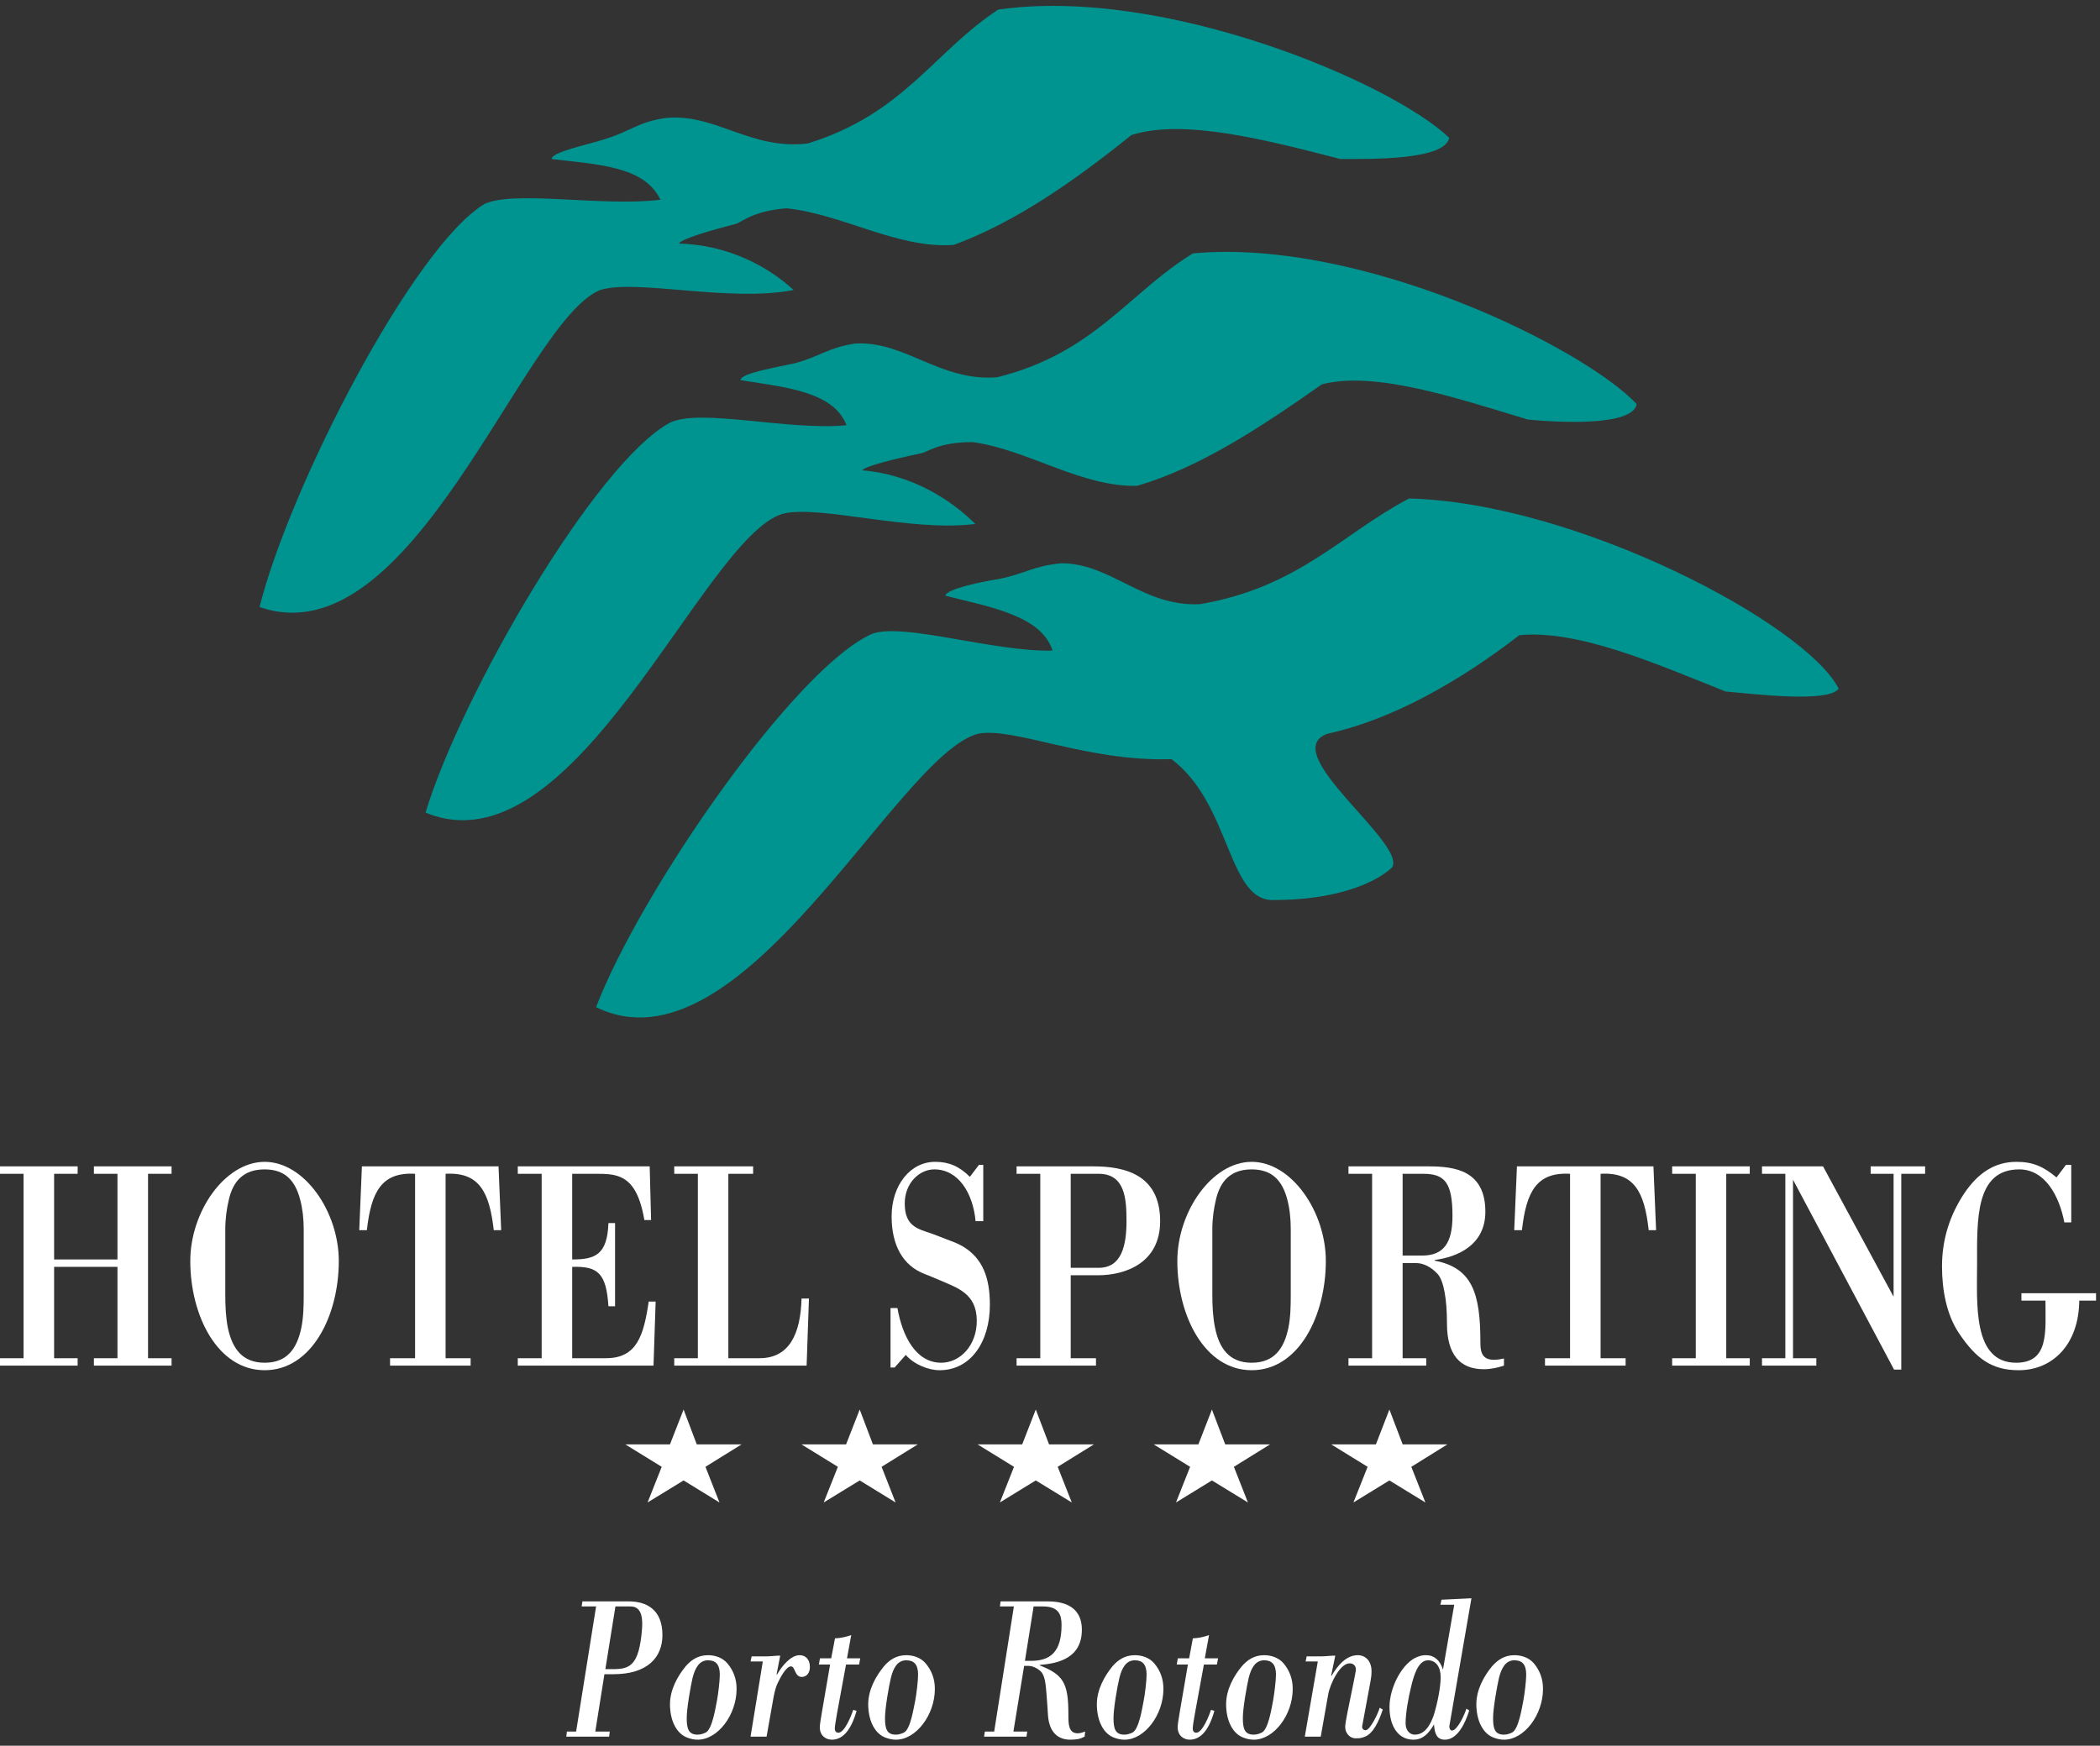
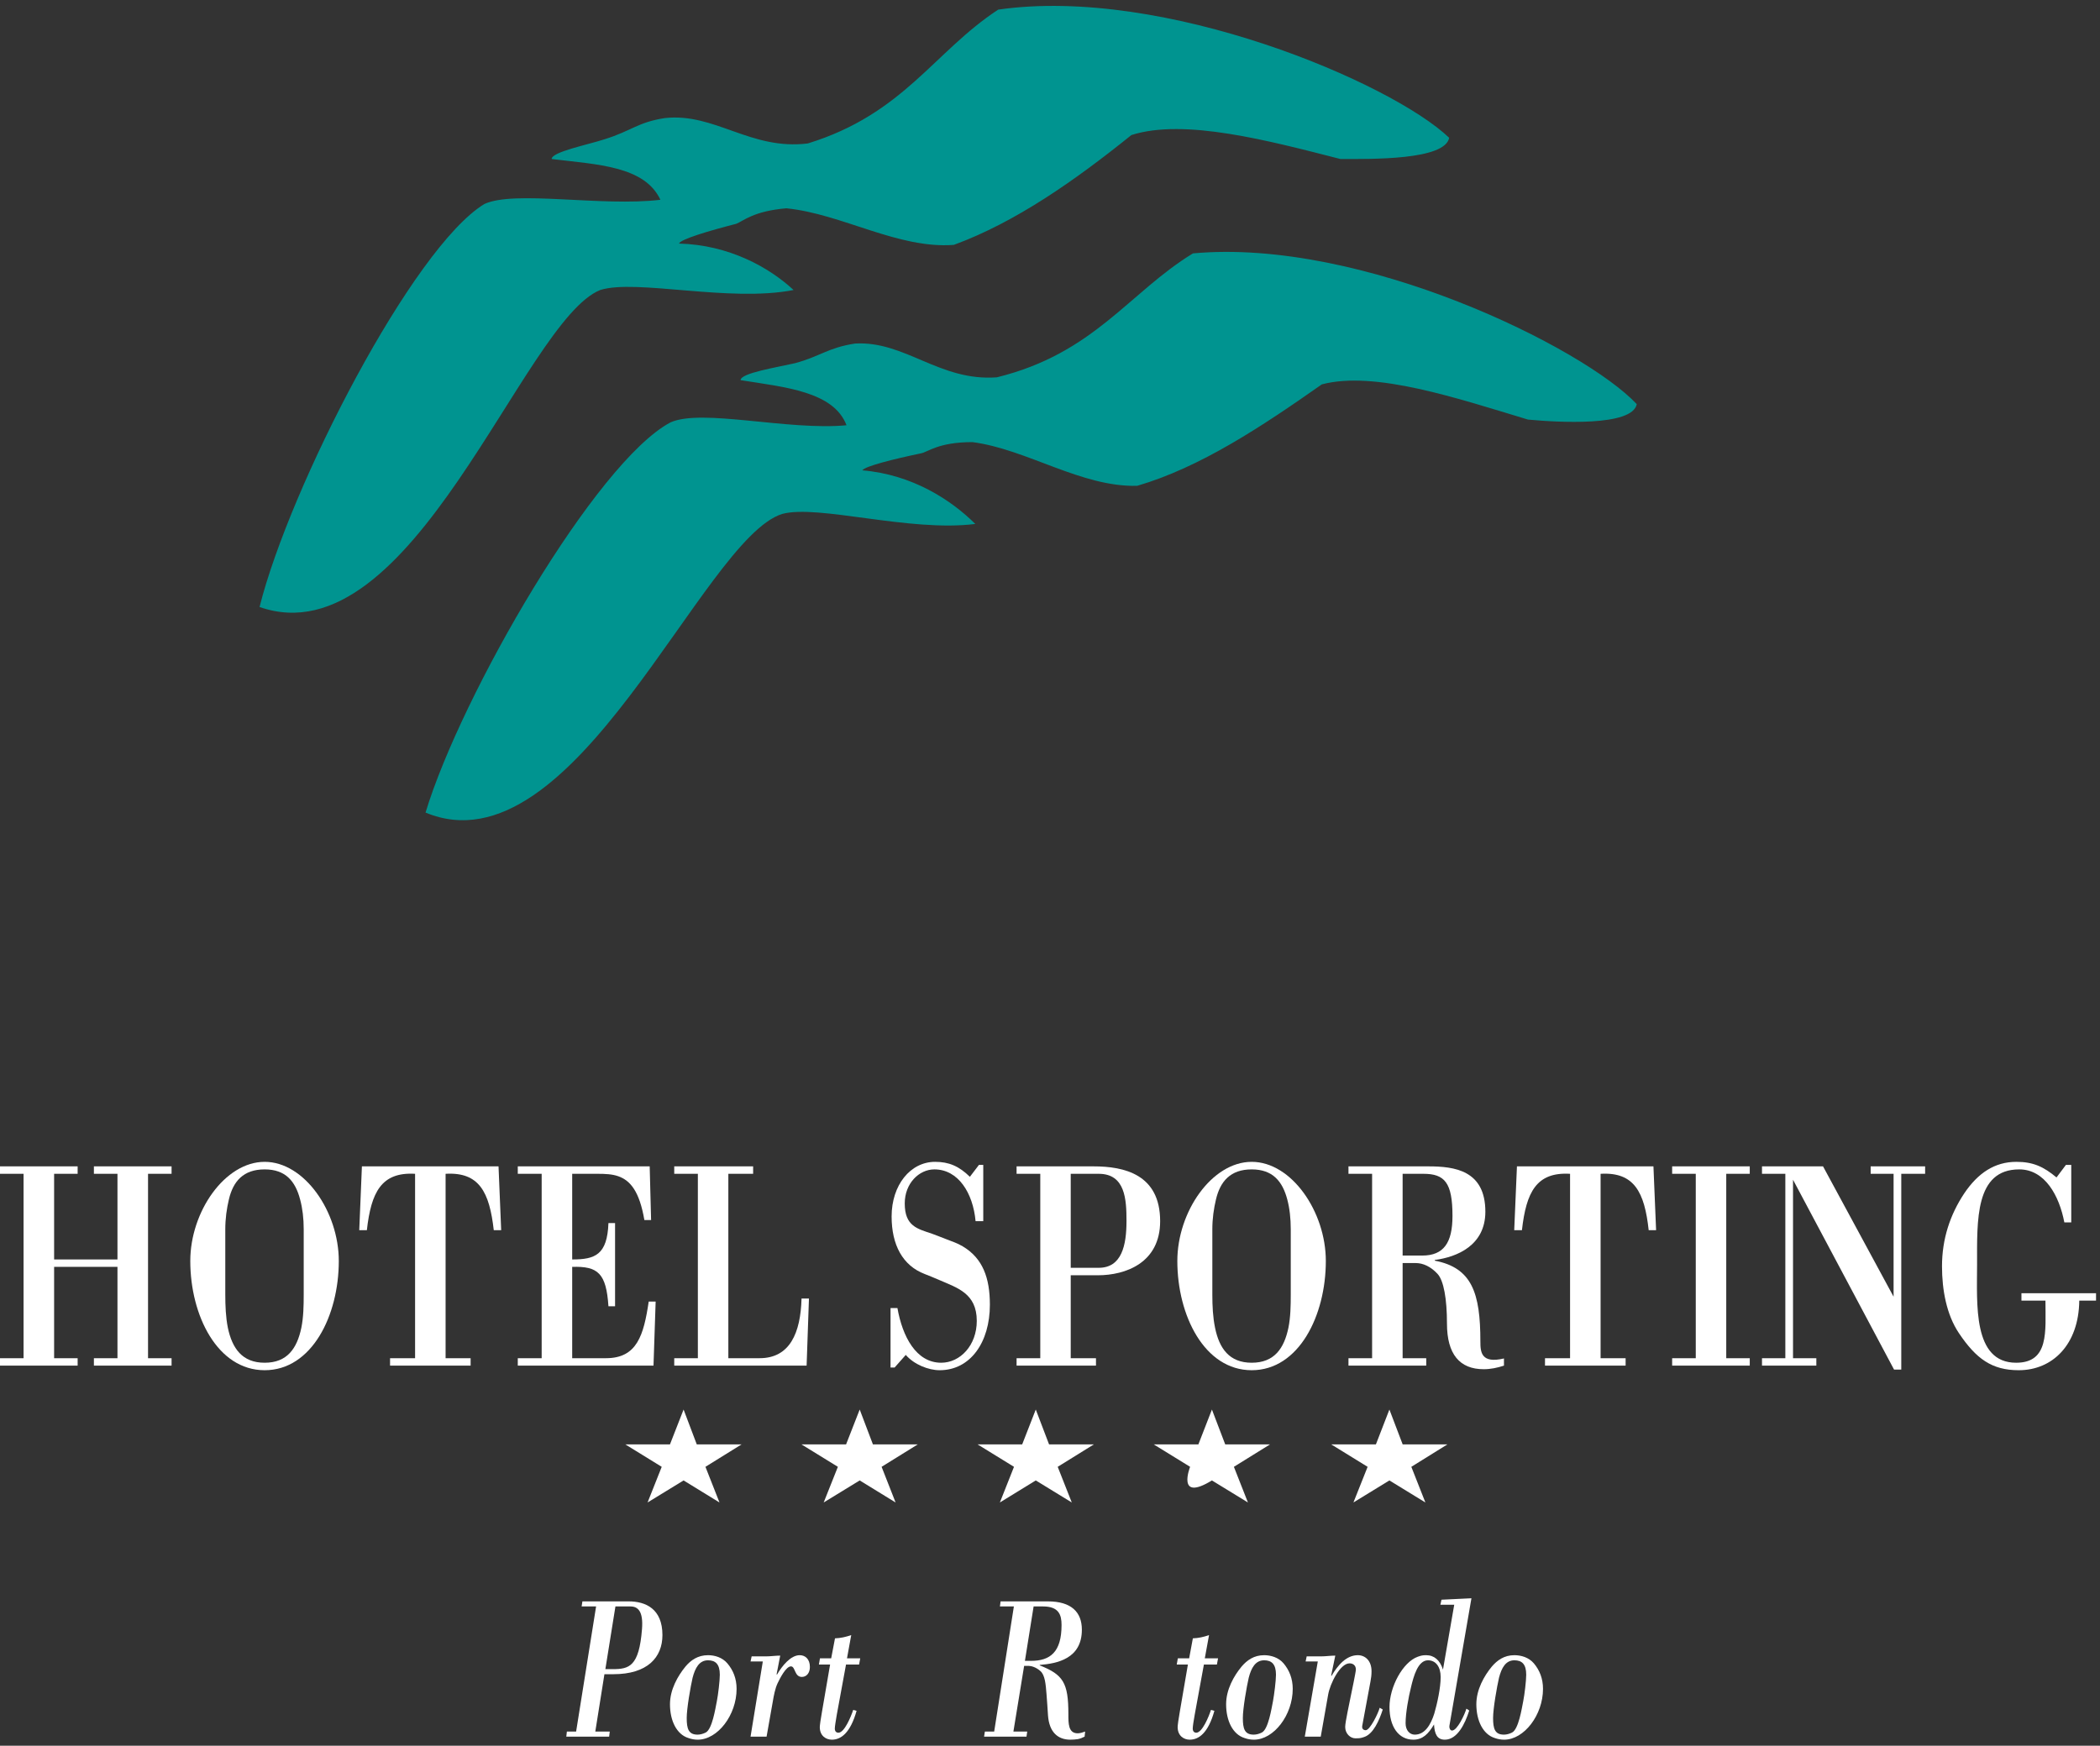
<svg xmlns="http://www.w3.org/2000/svg" width="178px" height="148px" viewBox="0 0 178 148" version="1.1">
  <rect x="0" y="0" width="178" height="148" fill="#333333" stroke="none" />
  <title>logo_sporting_header</title>
  <g id="sporting_v7" stroke="none" stroke-width="1" fill="none" fill-rule="evenodd">
    <g id="home" transform="translate(-631, -96)">
      <g id="header" transform="translate(25, 29)">
        <g id="logo_sporting_header" transform="translate(606, 67)">
          <g id="Group-3" transform="translate(0, 98.5)" fill="#FFFFFF">
            <path d="M4.587,8.905 C4.587,8.905 4.587,16.647 4.587,16.647 C4.587,16.647 6.581,16.647 6.581,16.647 C6.581,16.647 6.581,17.277 6.581,17.277 C6.581,17.277 0,17.277 0,17.277 C0,17.277 0,16.647 0,16.647 C0,16.647 1.997,16.647 1.997,16.647 C1.997,16.647 1.997,1.014 1.997,1.014 C1.997,1.014 0,1.014 0,1.014 C0,1.014 0,0.384 0,0.384 C0,0.384 6.581,0.384 6.581,0.384 C6.581,0.384 6.581,1.014 6.581,1.014 C6.581,1.014 4.587,1.014 4.587,1.014 C4.587,1.014 4.587,8.276 4.587,8.276 C4.587,8.276 9.957,8.276 9.957,8.276 C9.957,8.276 9.957,1.014 9.957,1.014 C9.957,1.014 7.959,1.014 7.959,1.014 C7.959,1.014 7.959,0.384 7.959,0.384 C7.959,0.384 14.543,0.384 14.543,0.384 C14.543,0.384 14.543,1.014 14.543,1.014 C14.543,1.014 12.548,1.014 12.548,1.014 C12.548,1.014 12.548,16.647 12.548,16.647 C12.548,16.647 14.543,16.647 14.543,16.647 C14.543,16.647 14.543,17.277 14.543,17.277 C14.543,17.277 7.959,17.277 7.959,17.277 C7.959,17.277 7.959,16.647 7.959,16.647 C7.959,16.647 9.957,16.647 9.957,16.647 C9.957,16.647 9.957,8.905 9.957,8.905 C9.957,8.905 4.587,8.905 4.587,8.905" id="Fill-1" />
            <path d="M25.743,5.716 C25.743,4.809 25.645,3.954 25.439,3.192 C25.037,1.646 24.207,0.64 22.433,0.64 C20.629,0.64 19.76,1.646 19.4,3.192 C19.218,3.954 19.096,4.809 19.096,5.716 C19.096,5.716 19.096,11.243 19.096,11.243 C19.096,12.218 19.136,13.181 19.314,14.07 C19.684,15.816 20.526,17.032 22.433,17.032 C24.349,17.032 25.175,15.816 25.542,14.07 C25.723,13.181 25.743,12.218 25.743,11.243 C25.743,11.243 25.743,5.716 25.743,5.716 Z M16.129,8.406 C16.129,4.228 19.056,0 22.433,0 C25.806,0 28.717,4.228 28.717,8.406 C28.717,13.03 26.431,17.666 22.433,17.666 C18.432,17.666 16.129,13.03 16.129,8.406 L16.129,8.406 Z" id="Fill-2" />
            <path d="M33.062,17.277 C33.062,17.277 33.062,16.647 33.062,16.647 C33.062,16.647 35.183,16.647 35.183,16.647 C35.183,16.647 35.183,1.014 35.183,1.014 C32.335,0.847 31.459,2.559 31.096,5.796 C31.096,5.796 30.451,5.796 30.451,5.796 C30.451,5.796 30.676,0.384 30.676,0.384 C30.676,0.384 42.256,0.384 42.256,0.384 C42.256,0.384 42.481,5.796 42.481,5.796 C42.481,5.796 41.853,5.796 41.853,5.796 C41.486,2.559 40.618,0.847 37.769,1.014 C37.769,1.014 37.769,16.647 37.769,16.647 C37.769,16.647 39.891,16.647 39.891,16.647 C39.891,16.647 39.891,17.277 39.891,17.277 C39.891,17.277 33.062,17.277 33.062,17.277" id="Fill-3" />
            <path d="M48.5,1.014 C48.5,1.014 48.5,8.276 48.5,8.276 C50.437,8.276 51.473,7.892 51.573,5.191 C51.573,5.191 52.134,5.191 52.134,5.191 C52.134,5.191 52.134,12.244 52.134,12.244 C52.134,12.244 51.573,12.244 51.573,12.244 C51.388,9.441 50.681,8.835 48.5,8.905 C48.5,8.905 48.5,16.647 48.5,16.647 C48.5,16.647 51.368,16.647 51.368,16.647 C53.997,16.647 54.563,14.698 54.986,11.847 C54.986,11.847 55.574,11.847 55.574,11.847 C55.574,11.847 55.392,17.277 55.392,17.277 C55.392,17.277 43.888,17.277 43.888,17.277 C43.888,17.277 43.888,16.647 43.888,16.647 C43.888,16.647 45.913,16.647 45.913,16.647 C45.913,16.647 45.913,1.014 45.913,1.014 C45.913,1.014 43.888,1.014 43.888,1.014 C43.888,1.014 43.888,0.384 43.888,0.384 C43.888,0.384 55.069,0.384 55.069,0.384 C55.069,0.384 55.188,4.937 55.188,4.937 C55.188,4.937 54.619,4.937 54.619,4.937 C54.203,2.511 53.433,1.579 52.399,1.219 C51.896,1.042 51.312,1.014 50.641,1.014 C50.641,1.014 48.5,1.014 48.5,1.014" id="Fill-4" />
            <path d="M57.15,17.277 C57.15,17.277 57.15,16.647 57.15,16.647 C57.15,16.647 59.152,16.647 59.152,16.647 C59.152,16.647 59.152,1.014 59.152,1.014 C59.152,1.014 57.15,1.014 57.15,1.014 C57.15,1.014 57.15,0.384 57.15,0.384 C57.15,0.384 63.837,0.384 63.837,0.384 C63.837,0.384 63.837,1.014 63.837,1.014 C63.837,1.014 61.736,1.014 61.736,1.014 C61.736,1.014 61.736,16.647 61.736,16.647 C61.736,16.647 64.385,16.647 64.385,16.647 C66.955,16.647 67.861,14.5 67.94,11.591 C67.94,11.591 68.568,11.591 68.568,11.591 C68.568,11.591 68.37,17.277 68.37,17.277 C68.37,17.277 57.15,17.277 57.15,17.277" id="Fill-5" />
            <path d="M75.83,17.436 C75.83,17.436 75.483,17.436 75.483,17.436 C75.483,17.436 75.483,12.395 75.483,12.395 C75.483,12.395 76.068,12.395 76.068,12.395 C76.491,14.802 77.646,17.032 79.777,17.032 C81.384,17.032 82.794,15.564 82.794,13.482 C82.794,11.139 81.119,10.678 79.603,10.013 C79.2,9.841 78.79,9.667 78.387,9.513 C76.51,8.802 75.575,7.039 75.575,4.632 C75.575,1.975 77.161,-1.24778237e-14 79.262,-1.24778237e-14 C80.428,-1.24778237e-14 81.278,0.361 82.209,1.268 C82.209,1.268 82.979,0.257 82.979,0.257 C82.979,0.257 83.343,0.257 83.343,0.257 C83.343,0.257 83.343,5.03 83.343,5.03 C83.343,5.03 82.692,5.03 82.692,5.03 C82.474,2.639 81.222,0.64 79.2,0.64 C77.904,0.64 76.688,1.822 76.688,3.523 C76.688,5.467 77.765,5.674 79.015,6.1 C79.523,6.281 79.92,6.454 80.27,6.582 C80.673,6.734 81.182,6.911 81.605,7.166 C83.303,8.177 83.904,9.841 83.904,12.115 C83.904,15.308 82.246,17.666 79.646,17.666 C78.695,17.666 77.475,17.181 76.775,16.368 C76.775,16.368 75.83,17.436 75.83,17.436" id="Fill-6" />
            <path d="M93.126,8.984 C95.081,8.984 95.484,7.083 95.484,5.015 C95.484,3.192 95.385,1.014 93.126,1.014 C93.126,1.014 90.757,1.014 90.757,1.014 C90.757,1.014 90.757,8.984 90.757,8.984 C90.757,8.984 93.126,8.984 93.126,8.984 Z M86.167,0.384 C86.167,0.384 92.696,0.384 92.696,0.384 C95.263,0.384 98.336,1.042 98.336,5.03 C98.336,8.581 95.385,9.616 93.062,9.616 C93.062,9.616 90.757,9.616 90.757,9.616 C90.757,9.616 90.757,16.647 90.757,16.647 C90.757,16.647 92.897,16.647 92.897,16.647 C92.897,16.647 92.897,17.277 92.897,17.277 C92.897,17.277 86.167,17.277 86.167,17.277 C86.167,17.277 86.167,16.647 86.167,16.647 C86.167,16.647 88.176,16.647 88.176,16.647 C88.176,16.647 88.176,1.014 88.176,1.014 C88.176,1.014 86.167,1.014 86.167,1.014 C86.167,1.014 86.167,0.384 86.167,0.384 L86.167,0.384 Z" id="Fill-7" />
            <path d="M109.407,5.716 C109.407,4.809 109.315,3.954 109.113,3.192 C108.707,1.646 107.87,0.64 106.096,0.64 C104.299,0.64 103.43,1.646 103.067,3.192 C102.884,3.954 102.76,4.809 102.76,5.716 C102.76,5.716 102.76,11.243 102.76,11.243 C102.76,12.218 102.806,13.181 102.991,14.07 C103.348,15.816 104.196,17.032 106.096,17.032 C108.016,17.032 108.842,15.816 109.208,14.07 C109.39,13.181 109.407,12.218 109.407,11.243 C109.407,11.243 109.407,5.716 109.407,5.716 Z M99.793,8.406 C99.793,4.228 102.723,0 106.096,0 C109.476,0 112.38,4.228 112.38,8.406 C112.38,13.03 110.097,17.666 106.096,17.666 C102.095,17.666 99.793,13.03 99.793,8.406 L99.793,8.406 Z" id="Fill-8" />
            <path d="M118.889,7.946 C118.889,7.946 120.547,7.946 120.547,7.946 C122.371,7.946 123.115,6.863 123.115,4.588 C123.115,1.754 122.45,1.014 120.646,1.014 C120.646,1.014 118.889,1.014 118.889,1.014 C118.889,1.014 118.889,7.946 118.889,7.946 Z M118.889,16.647 C118.889,16.647 120.891,16.647 120.891,16.647 C120.891,16.647 120.891,17.277 120.891,17.277 C120.891,17.277 114.299,17.277 114.299,17.277 C114.299,17.277 114.299,16.647 114.299,16.647 C114.299,16.647 116.302,16.647 116.302,16.647 C116.302,16.647 116.302,1.014 116.302,1.014 C116.302,1.014 114.299,1.014 114.299,1.014 C114.299,1.014 114.299,0.384 114.299,0.384 C114.299,0.384 121.073,0.384 121.073,0.384 C123.273,0.384 125.902,0.709 125.902,4.228 C125.902,7.083 123.501,8.074 121.618,8.319 C121.618,8.319 121.618,8.379 121.618,8.379 C124.766,8.984 125.48,11.115 125.48,15.234 C125.48,16.118 125.536,17.13 127.479,16.669 C127.479,16.669 127.479,17.277 127.479,17.277 C126.921,17.461 126.349,17.581 125.76,17.581 C123.719,17.581 122.648,16.301 122.648,13.712 C122.648,11.615 122.371,10.049 121.839,9.489 C121.277,8.885 120.627,8.581 120.003,8.581 C120.003,8.581 118.889,8.581 118.889,8.581 C118.889,8.581 118.889,16.647 118.889,16.647 L118.889,16.647 Z" id="Fill-9" />
            <path d="M130.957,17.277 C130.957,17.277 130.957,16.647 130.957,16.647 C130.957,16.647 133.082,16.647 133.082,16.647 C133.082,16.647 133.082,1.014 133.082,1.014 C130.234,0.847 129.365,2.559 129.002,5.796 C129.002,5.796 128.348,5.796 128.348,5.796 C128.348,5.796 128.579,0.384 128.579,0.384 C128.579,0.384 140.149,0.384 140.149,0.384 C140.149,0.384 140.374,5.796 140.374,5.796 C140.374,5.796 139.746,5.796 139.746,5.796 C139.393,2.559 138.517,0.847 135.669,1.014 C135.669,1.014 135.669,16.647 135.669,16.647 C135.669,16.647 137.79,16.647 137.79,16.647 C137.79,16.647 137.79,17.277 137.79,17.277 C137.79,17.277 130.957,17.277 130.957,17.277" id="Fill-10" />
            <path d="M146.32,16.647 C146.32,16.647 148.313,16.647 148.313,16.647 C148.313,16.647 148.313,17.277 148.313,17.277 C148.313,17.277 141.735,17.277 141.735,17.277 C141.735,17.277 141.735,16.647 141.735,16.647 C141.735,16.647 143.737,16.647 143.737,16.647 C143.737,16.647 143.737,1.014 143.737,1.014 C143.737,1.014 141.735,1.014 141.735,1.014 C141.735,1.014 141.735,0.384 141.735,0.384 C141.735,0.384 148.313,0.384 148.313,0.384 C148.313,0.384 148.313,1.014 148.313,1.014 C148.313,1.014 146.32,1.014 146.32,1.014 C146.32,1.014 146.32,16.647 146.32,16.647" id="Fill-11" />
            <path d="M161.155,17.611 C161.155,17.611 160.543,17.611 160.543,17.611 C160.543,17.611 151.98,1.518 151.98,1.518 C151.98,1.518 151.98,16.647 151.98,16.647 C151.98,16.647 153.956,16.647 153.956,16.647 C153.956,16.647 153.956,17.277 153.956,17.277 C153.956,17.277 149.35,17.277 149.35,17.277 C149.35,17.277 149.35,16.647 149.35,16.647 C149.35,16.647 151.329,16.647 151.329,16.647 C151.329,16.647 151.329,1.014 151.329,1.014 C151.329,1.014 149.35,1.014 149.35,1.014 C149.35,1.014 149.35,0.384 149.35,0.384 C149.35,0.384 154.524,0.384 154.524,0.384 C154.524,0.384 160.504,11.435 160.504,11.435 C160.504,11.435 160.504,1.014 160.504,1.014 C160.504,1.014 158.561,1.014 158.561,1.014 C158.561,1.014 158.561,0.384 158.561,0.384 C158.561,0.384 163.177,0.384 163.177,0.384 C163.177,0.384 163.177,1.014 163.177,1.014 C163.177,1.014 161.155,1.014 161.155,1.014 C161.155,1.014 161.155,17.611 161.155,17.611" id="Fill-12" />
            <path d="M174.978,5.136 C174.549,2.883 173.339,0.64 171.156,0.64 C167.399,0.64 167.581,4.96 167.581,8.684 C167.581,12.023 167.194,17.032 170.891,17.032 C173.703,17.032 173.376,14.371 173.376,11.767 C173.376,11.767 171.341,11.767 171.341,11.767 C171.341,11.767 171.341,11.139 171.341,11.139 C171.341,11.139 177.664,11.139 177.664,11.139 C177.664,11.139 177.664,11.767 177.664,11.767 C177.664,11.767 176.243,11.767 176.243,11.767 C176.204,15.49 173.981,17.666 171.112,17.666 C168.833,17.666 167.502,16.697 166.041,14.522 C164.99,12.957 164.608,10.853 164.608,8.855 C164.608,6.526 165.298,4.481 166.484,2.687 C167.657,0.94 169.078,-1.24778237e-14 170.911,-1.24778237e-14 C172.329,-1.24778237e-14 173.217,0.408 174.314,1.323 C174.314,1.323 175.113,0.257 175.113,0.257 C175.113,0.257 175.563,0.257 175.563,0.257 C175.563,0.257 175.563,5.136 175.563,5.136 C175.563,5.136 174.978,5.136 174.978,5.136" id="Fill-13" />
          </g>
          <g id="Group-2" transform="translate(48, 135.5)" fill="#FFFFFF">
            <path d="M3.312,6.009 C3.312,6.009 3.932,6.009 3.932,6.009 C5.341,6.009 6.17,5.774 6.417,2.614 C6.537,1.102 6.074,0.693 5.431,0.693 C5.431,0.693 4.165,0.693 4.165,0.693 C4.165,0.693 3.312,6.009 3.312,6.009 Z M1.366,0.264 C1.366,0.264 5.287,0.264 5.287,0.264 C6.736,0.264 8.149,0.899 8.149,3.122 C8.149,5.011 6.88,6.438 3.998,6.438 C3.998,6.438 3.232,6.438 3.232,6.438 C3.232,6.438 2.459,11.299 2.459,11.299 C2.459,11.299 3.685,11.299 3.685,11.299 C3.685,11.299 3.632,11.731 3.632,11.731 C3.632,11.731 0,11.731 0,11.731 C0,11.731 0.05,11.299 0.05,11.299 C0.05,11.299 0.833,11.299 0.833,11.299 C0.833,11.299 2.526,0.693 2.526,0.693 C2.526,0.693 1.3,0.693 1.3,0.693 C1.3,0.693 1.366,0.264 1.366,0.264 L1.366,0.264 Z" id="Fill-14" />
            <path d="M10.707,6.733 C10.528,7.508 10.207,9.346 10.207,10.15 C10.207,11.054 10.355,11.562 11.13,11.562 C11.357,11.562 11.604,11.489 11.814,11.385 C12.367,11.11 12.633,9.36 12.763,8.719 C12.87,8.181 13.013,6.989 13.013,6.478 C13.013,5.587 12.646,5.259 12.013,5.259 C11.274,5.259 10.927,5.899 10.707,6.733 Z M13.652,5.517 C14.142,6.094 14.435,6.804 14.435,7.681 C14.435,9.892 12.84,11.989 11.141,11.989 C10.874,11.989 10.618,11.944 10.355,11.851 C9.355,11.544 8.789,10.385 8.789,8.984 C8.789,7.739 9.448,6.586 10.104,5.786 C10.548,5.259 11.141,4.826 12.013,4.826 C12.579,4.826 13.22,5.011 13.652,5.517 L13.652,5.517 Z" id="Fill-15" />
            <path d="M17.826,6.438 C17.826,6.438 17.856,6.478 17.856,6.478 C18.289,5.734 19.016,4.826 19.785,4.826 C20.258,4.826 20.648,5.158 20.648,5.825 C20.648,6.343 20.355,6.669 19.968,6.669 C19.642,6.669 19.509,6.438 19.409,6.223 C19.302,5.997 19.235,5.774 19.043,5.774 C18.616,5.774 18.103,6.804 17.91,7.207 C17.704,7.632 17.58,8.291 17.503,8.758 C17.503,8.758 16.977,11.731 16.977,11.731 C16.977,11.731 15.618,11.731 15.618,11.731 C15.618,11.731 16.657,5.358 16.657,5.358 C16.657,5.358 15.618,5.358 15.618,5.358 C15.618,5.358 15.711,4.927 15.711,4.927 C15.711,4.927 16.923,4.927 16.923,4.927 C17.33,4.927 17.723,4.862 18.133,4.862 C18.133,4.862 17.826,6.438 17.826,6.438" id="Fill-16" />
            <path d="M23.793,5.092 C23.793,5.092 24.915,5.092 24.915,5.092 C24.915,5.092 24.819,5.618 24.819,5.618 C24.819,5.618 23.71,5.618 23.71,5.618 C23.71,5.618 22.93,9.86 22.93,9.86 C22.843,10.379 22.76,10.872 22.76,11.044 C22.76,11.288 22.891,11.398 23.066,11.398 C23.58,11.398 24.133,10.019 24.32,9.464 C24.32,9.464 24.606,9.544 24.606,9.544 C24.069,11.448 23.263,11.989 22.513,11.989 C22.014,11.989 21.487,11.666 21.487,10.923 C21.487,10.771 21.568,10.205 21.674,9.616 C21.674,9.616 22.361,5.618 22.361,5.618 C22.361,5.618 21.411,5.618 21.411,5.618 C21.411,5.618 21.501,5.092 21.501,5.092 C21.501,5.092 22.453,5.092 22.453,5.092 C22.453,5.092 22.776,3.397 22.776,3.397 C23.24,3.382 23.693,3.282 24.152,3.122 C24.152,3.122 23.793,5.092 23.793,5.092" id="Fill-17" />
-             <path d="M27.518,6.733 C27.328,7.508 27.015,9.346 27.015,10.15 C27.015,11.054 27.158,11.562 27.937,11.562 C28.163,11.562 28.403,11.489 28.62,11.385 C29.173,11.11 29.429,9.36 29.569,8.719 C29.676,8.181 29.819,6.989 29.819,6.478 C29.819,5.587 29.45,5.259 28.816,5.259 C28.077,5.259 27.723,5.899 27.518,6.733 Z M30.455,5.517 C30.948,6.094 31.241,6.804 31.241,7.681 C31.241,9.892 29.646,11.989 27.947,11.989 C27.684,11.989 27.418,11.944 27.158,11.851 C26.158,11.544 25.592,10.385 25.592,8.984 C25.592,7.739 26.255,6.586 26.911,5.786 C27.351,5.259 27.947,4.826 28.816,4.826 C29.383,4.826 30.026,5.011 30.455,5.517 L30.455,5.517 Z" id="Fill-18" />
            <path d="M38.874,5.307 C38.874,5.307 39.383,5.307 39.383,5.307 C41.016,5.307 41.979,4.569 41.979,2.269 C41.979,1.412 41.755,0.693 40.413,0.693 C40.413,0.693 39.611,0.693 39.611,0.693 C39.611,0.693 38.874,5.307 38.874,5.307 Z M37.898,11.299 C37.898,11.299 39.07,11.299 39.07,11.299 C39.07,11.299 39.007,11.731 39.007,11.731 C39.007,11.731 35.413,11.731 35.413,11.731 C35.413,11.731 35.48,11.299 35.48,11.299 C35.48,11.299 36.269,11.299 36.269,11.299 C36.269,11.299 37.938,0.693 37.938,0.693 C37.938,0.693 36.755,0.693 36.755,0.693 C36.755,0.693 36.812,0.264 36.812,0.264 C36.812,0.264 40.819,0.264 40.819,0.264 C42.802,0.264 43.701,1.167 43.701,2.665 C43.701,5.138 41.592,5.532 40.13,5.652 C40.13,5.652 40.13,5.69 40.13,5.69 C42.122,6.478 42.558,7.163 42.558,9.826 C42.558,10.617 42.548,11.448 43.348,11.448 C43.558,11.448 43.781,11.372 43.978,11.299 C43.978,11.299 43.934,11.731 43.934,11.731 C43.751,11.827 43.544,11.91 43.348,11.944 C43.134,11.973 42.938,11.989 42.721,11.989 C41.686,11.989 40.926,11.372 40.829,9.91 C40.789,9.311 40.753,8.706 40.703,8.11 C40.637,7.284 40.577,6.509 40.183,6.169 C39.823,5.843 39.407,5.734 39.214,5.734 C39.214,5.734 38.807,5.734 38.807,5.734 C38.807,5.734 37.898,11.299 37.898,11.299 L37.898,11.299 Z" id="Fill-19" />
-             <path d="M46.886,6.733 C46.696,7.508 46.383,9.346 46.383,10.15 C46.383,11.054 46.529,11.562 47.309,11.562 C47.529,11.562 47.779,11.489 47.989,11.385 C48.542,11.11 48.805,9.36 48.934,8.719 C49.045,8.181 49.188,6.989 49.188,6.478 C49.188,5.587 48.821,5.259 48.192,5.259 C47.449,5.259 47.099,5.899 46.886,6.733 Z M49.835,5.517 C50.324,6.094 50.614,6.804 50.614,7.681 C50.614,9.892 49.018,11.989 47.322,11.989 C47.055,11.989 46.796,11.944 46.529,11.851 C45.53,11.544 44.971,10.385 44.971,8.984 C44.971,7.739 45.63,6.586 46.28,5.786 C46.726,5.259 47.322,4.826 48.192,4.826 C48.752,4.826 49.401,5.011 49.835,5.517 L49.835,5.517 Z" id="Fill-20" />
            <path d="M54.121,5.092 C54.121,5.092 55.244,5.092 55.244,5.092 C55.244,5.092 55.147,5.618 55.147,5.618 C55.147,5.618 54.045,5.618 54.045,5.618 C54.045,5.618 53.268,9.86 53.268,9.86 C53.173,10.379 53.099,10.872 53.099,11.044 C53.099,11.288 53.233,11.398 53.395,11.398 C53.911,11.398 54.465,10.019 54.644,9.464 C54.644,9.464 54.934,9.544 54.934,9.544 C54.402,11.448 53.599,11.989 52.842,11.989 C52.35,11.989 51.82,11.666 51.82,10.923 C51.82,10.771 51.896,10.205 52.003,9.616 C52.003,9.616 52.689,5.618 52.689,5.618 C52.689,5.618 51.743,5.618 51.743,5.618 C51.743,5.618 51.836,5.092 51.836,5.092 C51.836,5.092 52.795,5.092 52.795,5.092 C52.795,5.092 53.109,3.397 53.109,3.397 C53.572,3.382 54.031,3.282 54.481,3.122 C54.481,3.122 54.121,5.092 54.121,5.092" id="Fill-21" />
            <path d="M57.846,6.733 C57.666,7.508 57.346,9.346 57.346,10.15 C57.346,11.054 57.493,11.562 58.27,11.562 C58.496,11.562 58.745,11.489 58.952,11.385 C59.508,11.11 59.771,9.36 59.902,8.719 C60.002,8.181 60.154,6.989 60.154,6.478 C60.154,5.587 59.785,5.259 59.151,5.259 C58.416,5.259 58.06,5.899 57.846,6.733 Z M60.797,5.517 C61.281,6.094 61.574,6.804 61.574,7.681 C61.574,9.892 59.981,11.989 58.282,11.989 C58.019,11.989 57.756,11.944 57.493,11.851 C56.493,11.544 55.928,10.385 55.928,8.984 C55.928,7.739 56.58,6.586 57.243,5.786 C57.693,5.259 58.282,4.826 59.151,4.826 C59.711,4.826 60.365,5.011 60.797,5.517 L60.797,5.517 Z" id="Fill-22" />
            <path d="M64.832,6.546 C64.832,6.546 64.859,6.586 64.859,6.586 C65.405,5.652 66.134,4.826 67.09,4.826 C67.713,4.826 68.254,5.287 68.254,6.188 C68.254,6.509 68.22,6.753 68.163,7.061 C68.163,7.061 67.467,10.807 67.467,10.807 C67.42,11.054 67.56,11.186 67.761,11.186 C68.13,11.186 68.84,9.708 68.943,9.283 C68.943,9.283 69.206,9.433 69.206,9.433 C68.906,10.36 68.404,11.507 67.627,11.763 C67.314,11.873 67.194,11.873 66.884,11.873 C66.464,11.873 66.021,11.489 66.021,10.905 C66.021,10.495 66.401,8.792 66.498,8.279 C66.564,7.95 66.927,6.24 66.927,6.046 C66.927,5.652 66.641,5.517 66.391,5.517 C65.588,5.517 64.732,7.246 64.575,8.181 C64.575,8.181 63.949,11.731 63.949,11.731 C63.949,11.731 62.597,11.731 62.597,11.731 C62.597,11.731 63.699,5.358 63.699,5.358 C63.699,5.358 62.667,5.358 62.667,5.358 C62.667,5.358 62.756,4.927 62.756,4.927 C62.756,4.927 63.969,4.927 63.969,4.927 C64.379,4.927 64.769,4.862 65.182,4.862 C65.182,4.862 64.832,6.546 64.832,6.546" id="Fill-23" />
            <path d="M71.918,11.562 C72.773,11.562 73.267,10.738 73.573,9.777 C73.824,8.918 74.113,7.588 74.113,6.682 C74.113,5.811 73.704,5.259 73.037,5.259 C72.178,5.259 71.811,6.645 71.604,7.522 C71.388,8.38 71.141,9.725 71.141,10.597 C71.141,11.206 71.498,11.562 71.918,11.562 Z M75.263,0.551 C75.263,0.551 74.089,0.551 74.089,0.551 C74.089,0.551 74.183,0.123 74.183,0.123 C74.183,0.123 76.722,0 76.722,0 C76.722,0 74.853,10.822 74.853,10.822 C74.826,10.989 74.912,11.214 75.076,11.214 C75.523,11.214 76.148,9.86 76.295,9.36 C76.295,9.36 76.535,9.515 76.535,9.515 C76.182,10.647 75.523,11.989 74.467,11.989 C73.806,11.989 73.6,11.507 73.55,10.699 C73.077,11.489 72.6,11.989 71.798,11.989 C70.535,11.989 69.776,10.872 69.776,9.225 C69.776,7.508 70.905,5.419 72.164,4.961 C72.441,4.862 72.588,4.826 72.877,4.826 C73.561,4.826 74.05,5.241 74.31,6.046 C74.31,6.046 75.263,0.551 75.263,0.551 L75.263,0.551 Z" id="Fill-24" />
            <path d="M79.06,6.733 C78.88,7.508 78.557,9.346 78.557,10.15 C78.557,11.054 78.704,11.562 79.479,11.562 C79.71,11.562 79.956,11.489 80.163,11.385 C80.716,11.11 80.986,9.36 81.113,8.719 C81.222,8.181 81.365,6.989 81.365,6.478 C81.365,5.587 80.999,5.259 80.362,5.259 C79.626,5.259 79.276,5.899 79.06,6.733 Z M82.012,5.517 C82.498,6.094 82.788,6.804 82.788,7.681 C82.788,9.892 81.189,11.989 79.493,11.989 C79.234,11.989 78.97,11.944 78.704,11.851 C77.708,11.544 77.138,10.385 77.138,8.984 C77.138,7.739 77.794,6.586 78.454,5.786 C78.907,5.259 79.493,4.826 80.362,4.826 C80.933,4.826 81.579,5.011 82.012,5.517 L82.012,5.517 Z" id="Fill-25" />
          </g>
          <g id="Group-5" transform="translate(22, 0.5)" fill="#009490">
            <path d="M-1.19388999e-14,50.961 C2.544,40.809 12.98,20.499 19.052,16.798 C21.603,15.604 29.002,17.039 33.978,16.437 C32.636,13.573 28.637,13.452 24.758,12.981 C24.758,12.378 27.787,11.783 29.245,11.306 C31.546,10.589 32.038,9.871 34.34,9.512 C38.585,9.033 41.617,12.264 46.474,11.661 C54.604,9.154 57.148,3.898 62.609,0.316 C76.691,-1.716 95.986,6.53 100.834,11.182 C100.48,13.096 94.166,12.981 91.618,12.981 C85.547,11.427 78.389,9.512 73.898,10.95 C69.165,14.766 64.07,18.353 58.846,20.26 C54.119,20.62 49.383,17.636 44.656,17.159 C41.863,17.395 41.02,18.232 40.404,18.473 C38.1,19.066 35.678,19.783 35.552,20.149 C39.797,20.26 43.198,22.17 45.265,24.087 C39.797,25.153 31.916,23.128 28.876,24.087 C22.33,26.71 12.98,55.501 -1.19388999e-14,50.961" id="Fill-26" />
            <path d="M14.069,68.39 C17.112,58.366 28.524,38.658 34.828,35.312 C37.496,34.112 44.773,36.023 49.752,35.553 C48.662,32.689 44.534,32.326 40.774,31.729 C40.774,31.129 43.81,30.653 45.384,30.292 C47.566,29.698 48.17,28.98 50.478,28.625 C54.727,28.384 57.637,31.85 62.496,31.489 C70.75,29.458 73.655,24.324 79.116,20.982 C93.435,19.663 112.247,28.98 116.734,33.762 C116.376,35.673 110.055,35.312 107.511,35.071 C101.569,33.28 94.527,30.897 90.04,32.087 C84.938,35.673 79.723,39.133 74.386,40.688 C69.65,40.809 65.04,37.584 60.43,36.982 C57.514,36.982 56.667,37.824 56.059,37.935 C53.753,38.417 51.329,39.021 51.09,39.374 C55.332,39.732 58.61,41.878 60.669,43.92 C55.095,44.631 47.324,42.238 44.288,43.075 C37.496,45.229 26.698,73.647 14.069,68.39" id="Fill-27" />
-             <path d="M28.524,84.884 C32.277,75.087 45.384,56.097 51.94,53.228 C54.604,52.269 62.25,54.782 67.219,54.658 C66.256,51.673 61.888,50.961 58.125,50.002 C58.251,49.411 61.28,48.806 62.735,48.575 C65.04,48.092 65.525,47.495 67.953,47.253 C72.204,47.253 74.868,50.961 79.723,50.72 C88.098,49.286 91.741,44.752 97.434,41.762 C111.639,42.122 131.056,52.391 133.85,57.884 C132.993,59.083 126.925,58.366 124.261,58.124 C118.555,55.861 111.878,52.866 106.784,53.35 C101.689,57.286 95.986,60.518 90.521,61.705 C86.161,63.262 97.324,71.026 95.986,73.056 C94.412,74.492 91.01,75.801 86.038,75.801 C82.029,76.041 82.391,67.678 77.293,63.857 C70.141,64.103 63.951,61.113 60.911,61.705 C53.999,63.495 40.893,90.968 28.524,84.884" id="Fill-28" />
          </g>
          <g id="Group-4" transform="translate(53, 119.5)" fill="#FFFFFF">
            <path d="M6.059,2.953 C6.059,2.953 9.86,2.953 9.86,2.953 C9.86,2.953 6.795,4.856 6.795,4.856 C6.795,4.856 7.985,7.879 7.985,7.879 C7.985,7.879 4.942,6.01 4.942,6.01 C4.942,6.01 1.889,7.879 1.889,7.879 C1.889,7.879 3.089,4.856 3.089,4.856 C3.089,4.856 0,2.953 0,2.953 C0,2.953 3.788,2.953 3.788,2.953 C3.788,2.953 4.942,-1.9771624e-14 4.942,-1.9771624e-14 C4.942,-1.9771624e-14 6.059,2.953 6.059,2.953" id="Fill-29" />
            <path d="M20.99,2.953 C20.99,2.953 24.794,2.953 24.794,2.953 C24.794,2.953 21.726,4.856 21.726,4.856 C21.726,4.856 22.912,7.879 22.912,7.879 C22.912,7.879 19.87,6.01 19.87,6.01 C19.87,6.01 16.817,7.879 16.817,7.879 C16.817,7.879 18.02,4.856 18.02,4.856 C18.02,4.856 14.931,2.953 14.931,2.953 C14.931,2.953 18.716,2.953 18.716,2.953 C18.716,2.953 19.87,-1.9771624e-14 19.87,-1.9771624e-14 C19.87,-1.9771624e-14 20.99,2.953 20.99,2.953" id="Fill-30" />
            <path d="M35.92,2.953 C35.92,2.953 39.722,2.953 39.722,2.953 C39.722,2.953 36.653,4.856 36.653,4.856 C36.653,4.856 37.846,7.879 37.846,7.879 C37.846,7.879 34.794,6.01 34.794,6.01 C34.794,6.01 31.751,7.879 31.751,7.879 C31.751,7.879 32.948,4.856 32.948,4.856 C32.948,4.856 29.859,2.953 29.859,2.953 C29.859,2.953 33.643,2.953 33.643,2.953 C33.643,2.953 34.794,-1.9771624e-14 34.794,-1.9771624e-14 C34.794,-1.9771624e-14 35.92,2.953 35.92,2.953" id="Fill-31" />
-             <path d="M50.851,2.953 C50.851,2.953 54.653,2.953 54.653,2.953 C54.653,2.953 51.587,4.856 51.587,4.856 C51.587,4.856 52.777,7.879 52.777,7.879 C52.777,7.879 49.725,6.01 49.725,6.01 C49.725,6.01 46.679,7.879 46.679,7.879 C46.679,7.879 47.876,4.856 47.876,4.856 C47.876,4.856 44.789,2.953 44.789,2.953 C44.789,2.953 48.578,2.953 48.578,2.953 C48.578,2.953 49.725,-1.9771624e-14 49.725,-1.9771624e-14 C49.725,-1.9771624e-14 50.851,2.953 50.851,2.953" id="Fill-32" />
+             <path d="M50.851,2.953 C50.851,2.953 54.653,2.953 54.653,2.953 C54.653,2.953 51.587,4.856 51.587,4.856 C51.587,4.856 52.777,7.879 52.777,7.879 C52.777,7.879 49.725,6.01 49.725,6.01 C46.679,7.879 47.876,4.856 47.876,4.856 C47.876,4.856 44.789,2.953 44.789,2.953 C44.789,2.953 48.578,2.953 48.578,2.953 C48.578,2.953 49.725,-1.9771624e-14 49.725,-1.9771624e-14 C49.725,-1.9771624e-14 50.851,2.953 50.851,2.953" id="Fill-32" />
            <path d="M65.892,2.953 C65.892,2.953 69.687,2.953 69.687,2.953 C69.687,2.953 66.627,4.856 66.627,4.856 C66.627,4.856 67.818,7.879 67.818,7.879 C67.818,7.879 64.768,6.01 64.768,6.01 C64.768,6.01 61.719,7.879 61.719,7.879 C61.719,7.879 62.922,4.856 62.922,4.856 C62.922,4.856 59.834,2.953 59.834,2.953 C59.834,2.953 63.625,2.953 63.625,2.953 C63.625,2.953 64.768,-1.9771624e-14 64.768,-1.9771624e-14 C64.768,-1.9771624e-14 65.892,2.953 65.892,2.953" id="Fill-33" />
          </g>
        </g>
      </g>
    </g>
  </g>
</svg>